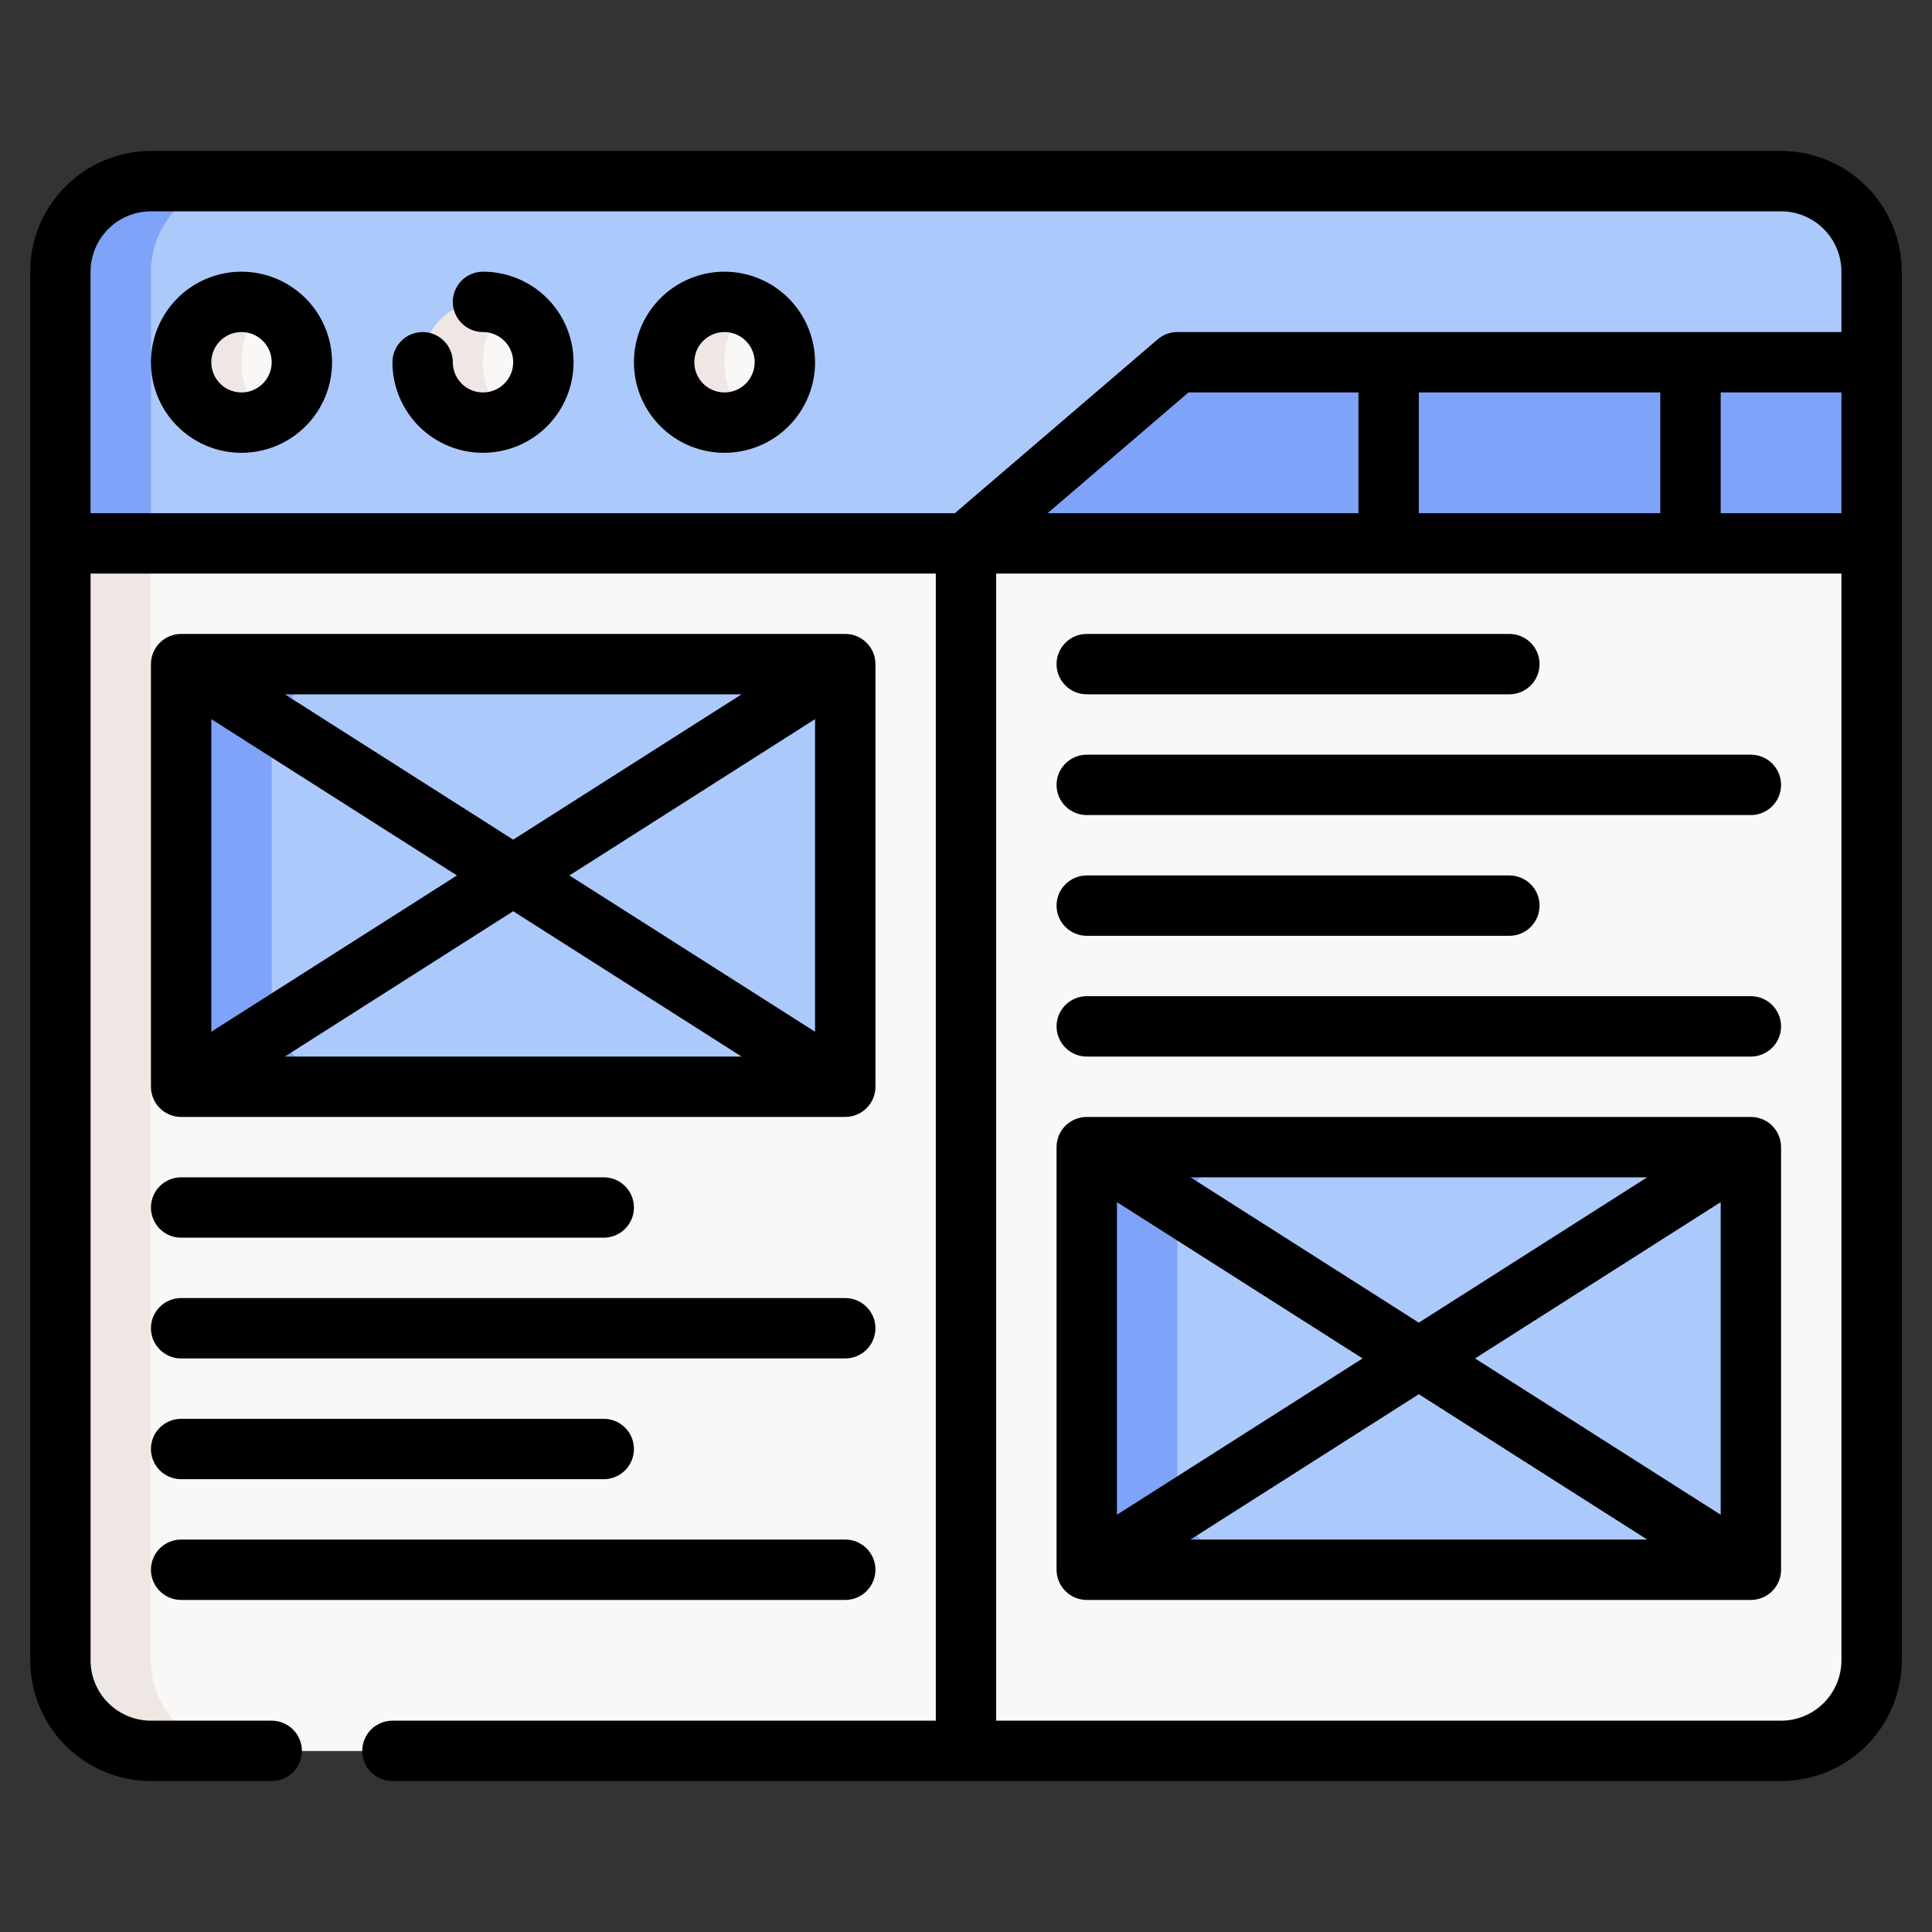
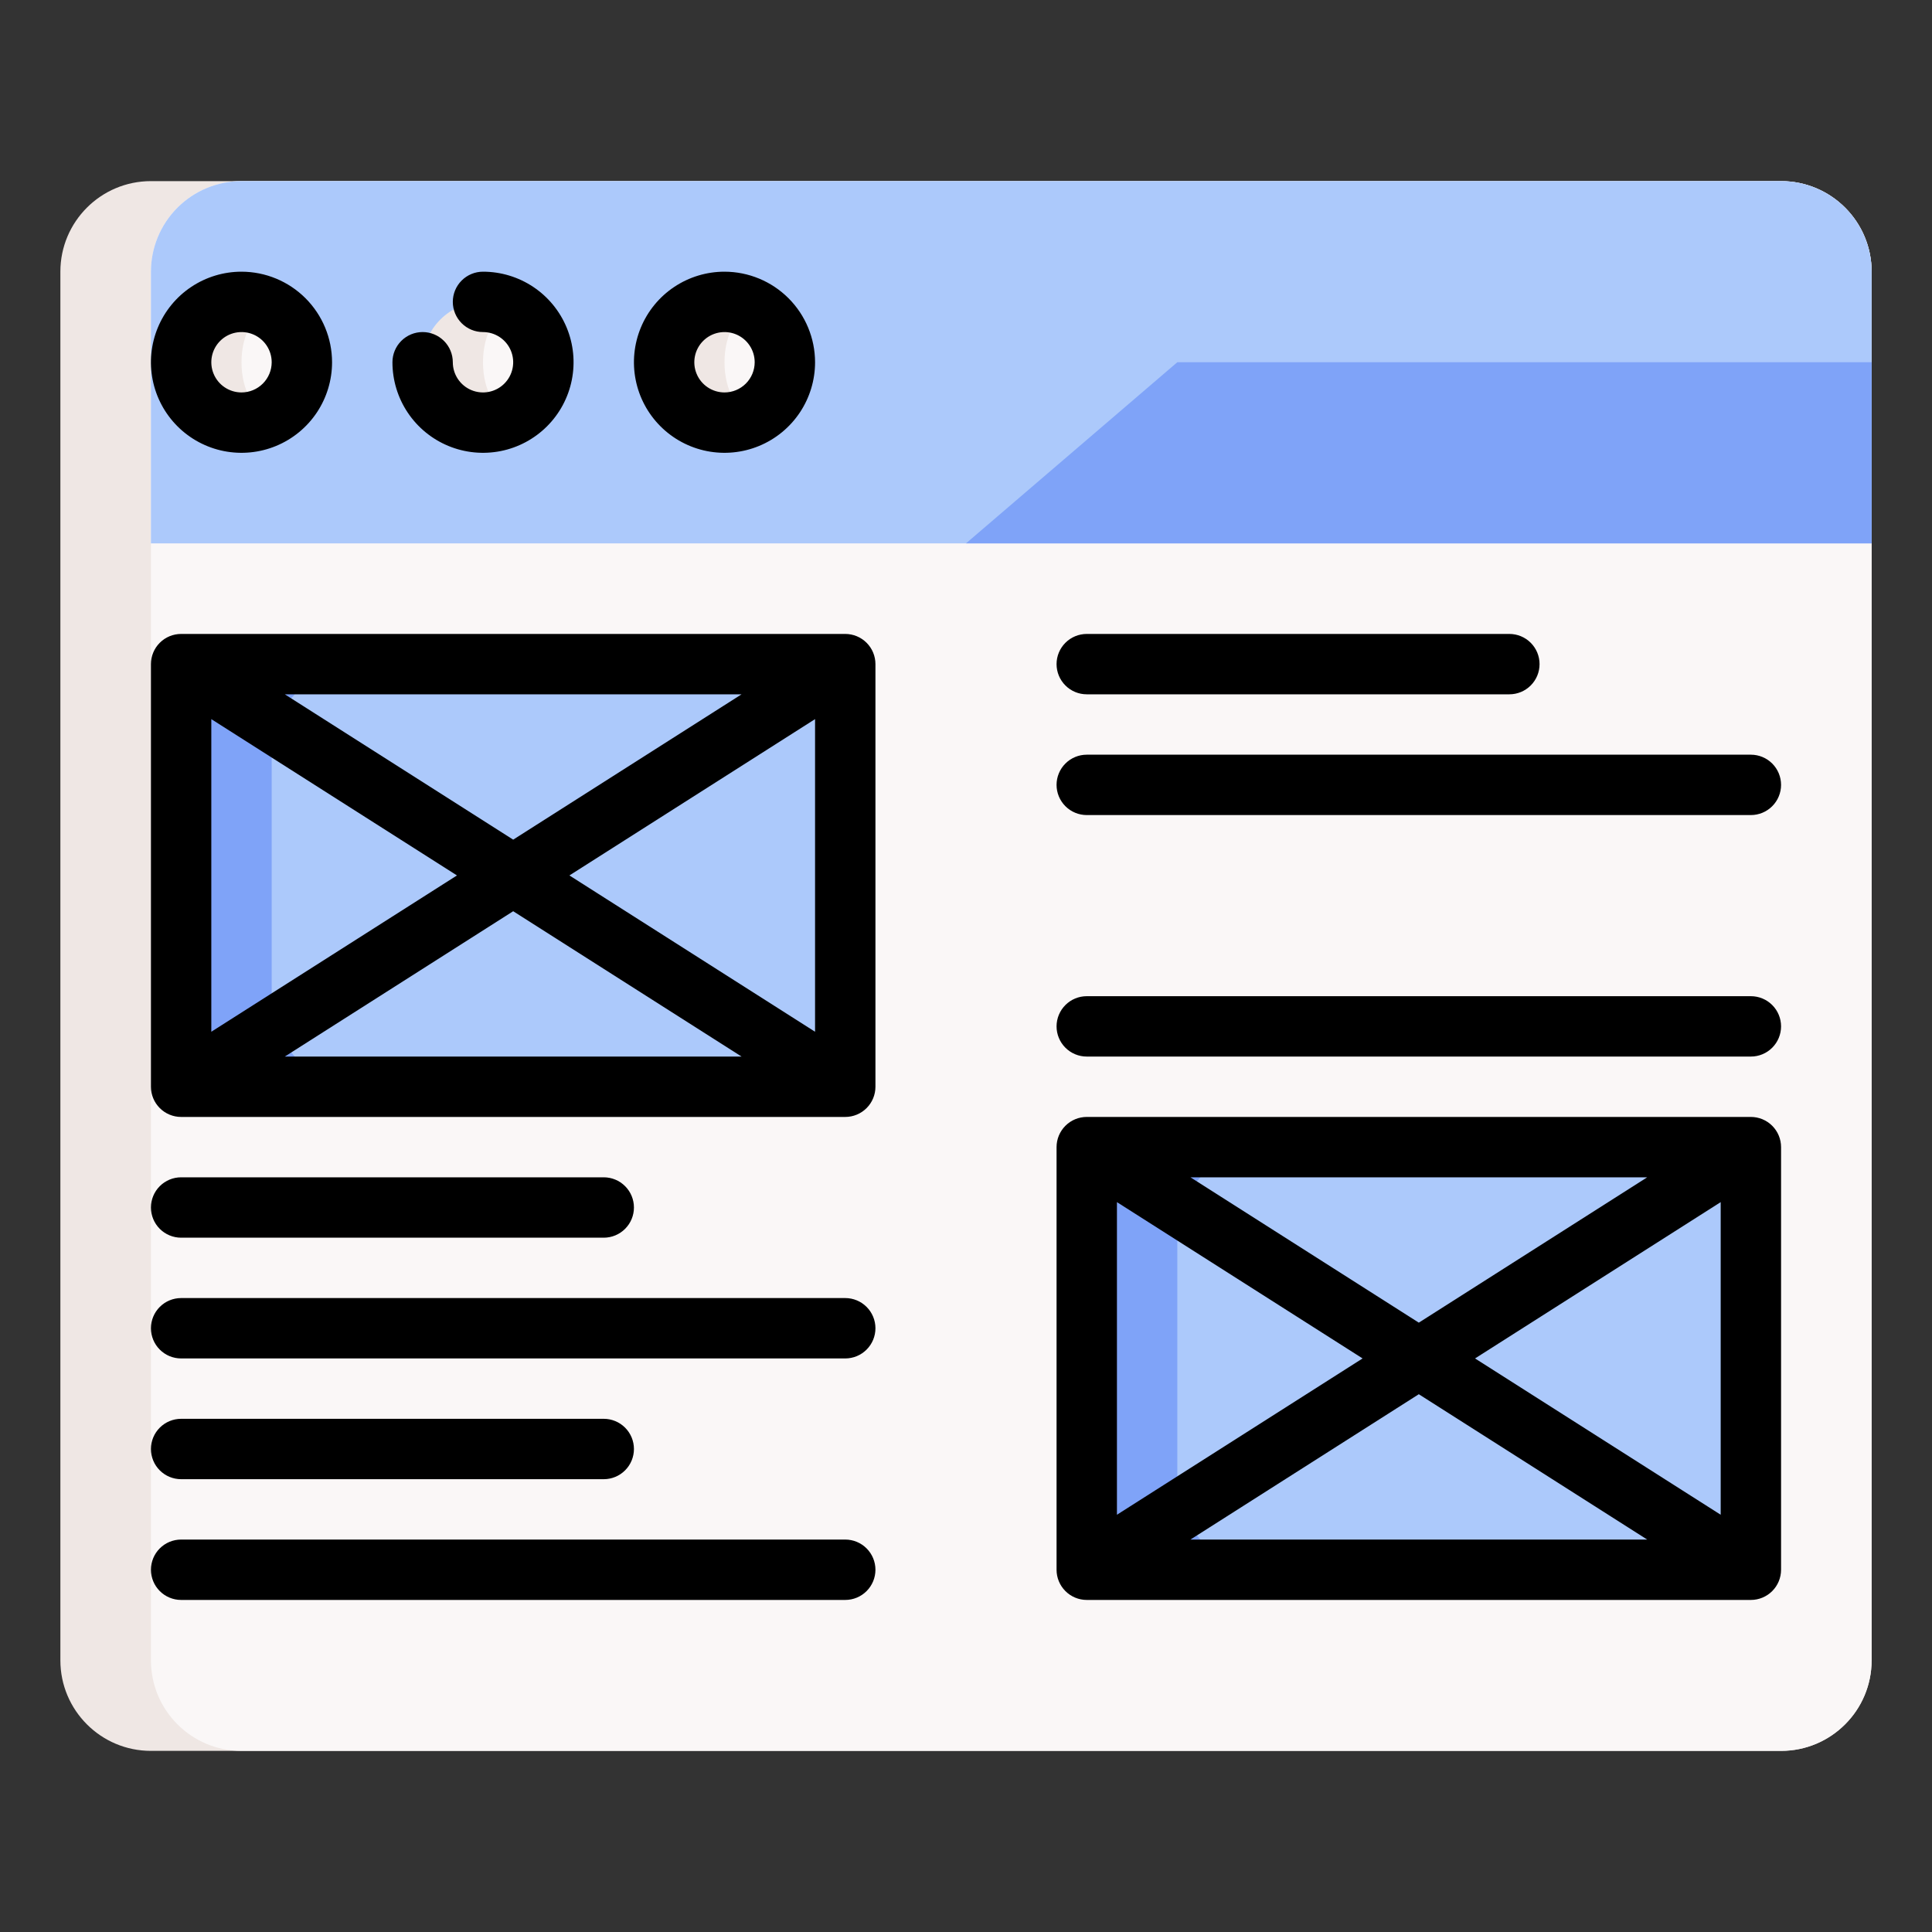
<svg xmlns="http://www.w3.org/2000/svg" width="252" height="252" viewBox="0 0 252 252" fill="none">
  <rect x="0" y="0" width="252" height="252" fill="#333333" stroke="none" />
  <path d="M232.312 23.625H19.688C13.164 23.625 7.875 28.914 7.875 35.438V216.562C7.875 223.086 13.164 228.375 19.688 228.375H232.312C238.836 228.375 244.125 223.086 244.125 216.562V35.438C244.125 28.914 238.836 23.625 232.312 23.625Z" fill="#EFE7E4" />
  <path d="M232.312 23.625H31.5C24.976 23.625 19.688 28.914 19.688 35.438V216.562C19.688 223.086 24.976 228.375 31.5 228.375H232.312C238.836 228.375 244.125 223.086 244.125 216.562V35.438C244.125 28.914 238.836 23.625 232.312 23.625Z" fill="#FAF7F7" />
-   <path d="M232.312 23.625H19.688C16.555 23.625 13.55 24.869 11.335 27.085C9.12 29.3 7.875 32.305 7.875 35.438V70.875H244.125V35.438C244.125 32.305 242.88 29.3 240.665 27.085C238.45 24.869 235.445 23.625 232.312 23.625Z" fill="#7FA3F8" />
  <path d="M232.312 23.625H31.5C28.367 23.625 25.363 24.869 23.147 27.085C20.932 29.3 19.688 32.305 19.688 35.438V70.875H244.125V35.438C244.125 32.305 242.88 29.3 240.665 27.085C238.45 24.869 235.445 23.625 232.312 23.625Z" fill="#ACC9FB" />
  <path d="M244.125 47.25H153.561L126 70.875H244.125V47.25Z" fill="#7FA3F8" />
  <path d="M31.5 55.125C35.849 55.125 39.375 51.599 39.375 47.25C39.375 42.901 35.849 39.375 31.5 39.375C27.151 39.375 23.625 42.901 23.625 47.25C23.625 51.599 27.151 55.125 31.5 55.125Z" fill="#EFE7E4" />
  <path d="M35.438 54.032C37.612 54.032 39.375 50.996 39.375 47.25C39.375 43.504 37.612 40.467 35.438 40.467C33.263 40.467 31.5 43.504 31.5 47.25C31.5 50.996 33.263 54.032 35.438 54.032Z" fill="#FAF7F7" />
  <path d="M63 55.125C67.349 55.125 70.875 51.599 70.875 47.25C70.875 42.901 67.349 39.375 63 39.375C58.651 39.375 55.125 42.901 55.125 47.25C55.125 51.599 58.651 55.125 63 55.125Z" fill="#EFE7E4" />
  <path d="M66.938 54.032C69.112 54.032 70.875 50.996 70.875 47.25C70.875 43.504 69.112 40.467 66.938 40.467C64.763 40.467 63 43.504 63 47.25C63 50.996 64.763 54.032 66.938 54.032Z" fill="#FAF7F7" />
  <path d="M94.5 55.125C98.849 55.125 102.375 51.599 102.375 47.25C102.375 42.901 98.849 39.375 94.5 39.375C90.151 39.375 86.625 42.901 86.625 47.25C86.625 51.599 90.151 55.125 94.5 55.125Z" fill="#EFE7E4" />
  <path d="M98.438 54.032C100.612 54.032 102.375 50.996 102.375 47.25C102.375 43.504 100.612 40.467 98.438 40.467C96.263 40.467 94.5 43.504 94.5 47.25C94.5 50.996 96.263 54.032 98.438 54.032Z" fill="#FAF7F7" />
  <path d="M141.75 149.625H228.375V204.75H141.75V149.625Z" fill="#7FA3F8" />
  <path d="M165.375 149.625C162.242 149.625 159.238 150.87 157.022 153.085C154.807 155.3 153.562 158.305 153.562 161.438V192.938C153.562 196.07 154.807 199.075 157.022 201.29C159.238 203.505 162.242 204.75 165.375 204.75H228.375V149.625H165.375Z" fill="#ACC9FB" />
  <path d="M23.625 86.625H110.25V141.75H23.625V86.625Z" fill="#7FA3F8" />
  <path d="M47.25 86.625C44.117 86.625 41.113 87.87 38.897 90.085C36.682 92.3 35.438 95.305 35.438 98.438V129.938C35.438 133.07 36.682 136.075 38.897 138.29C41.113 140.505 44.117 141.75 47.25 141.75H110.25V86.625H47.25Z" fill="#ACC9FB" />
-   <path d="M232.312 19.688H19.688C15.512 19.692 11.508 21.353 8.555 24.305C5.603 27.258 3.942 31.262 3.938 35.438V216.562C3.942 220.738 5.603 224.742 8.555 227.695C11.508 230.647 15.512 232.308 19.688 232.312H35.438C36.482 232.312 37.483 231.898 38.222 231.159C38.96 230.421 39.375 229.419 39.375 228.375C39.375 227.331 38.96 226.329 38.222 225.591C37.483 224.852 36.482 224.438 35.438 224.438H19.688C17.6 224.435 15.598 223.605 14.122 222.128C12.646 220.652 11.815 218.65 11.812 216.562V74.812H122.062V224.438H51.188C50.143 224.438 49.142 224.852 48.403 225.591C47.665 226.329 47.25 227.331 47.25 228.375C47.25 229.419 47.665 230.421 48.403 231.159C49.142 231.898 50.143 232.312 51.188 232.312H232.312C236.488 232.308 240.492 230.647 243.445 227.695C246.397 224.742 248.058 220.738 248.062 216.562V35.438C248.058 31.262 246.397 27.258 243.445 24.305C240.492 21.353 236.488 19.692 232.312 19.688ZM11.812 35.438C11.815 33.35 12.646 31.348 14.122 29.872C15.598 28.395 17.6 27.565 19.688 27.562H232.312C234.4 27.565 236.402 28.395 237.878 29.872C239.355 31.348 240.185 33.35 240.188 35.438V43.312H153.562C152.622 43.311 151.712 43.649 151 44.262L124.545 66.938H11.812V35.438ZM136.643 66.938L155.018 51.188H177.188V66.938H136.643ZM185.062 51.188H216.562V66.938H185.062V51.188ZM224.438 51.188H240.188V66.938H224.438V51.188ZM232.312 224.438H129.938V74.812H240.188V216.562C240.185 218.65 239.355 220.652 237.878 222.128C236.402 223.605 234.4 224.435 232.312 224.438Z" fill="black" />
  <path d="M31.5 35.438C29.164 35.438 26.88 36.13 24.937 37.428C22.995 38.726 21.481 40.571 20.587 42.73C19.693 44.888 19.459 47.263 19.915 49.554C20.37 51.846 21.495 53.951 23.147 55.603C24.799 57.255 26.904 58.38 29.195 58.836C31.487 59.291 33.862 59.057 36.02 58.163C38.179 57.269 40.024 55.755 41.322 53.813C42.62 51.87 43.312 49.586 43.312 47.25C43.309 44.118 42.063 41.116 39.849 38.901C37.634 36.687 34.632 35.441 31.5 35.438ZM31.5 51.188C30.721 51.188 29.96 50.957 29.312 50.524C28.665 50.091 28.16 49.476 27.862 48.757C27.564 48.037 27.486 47.246 27.638 46.482C27.79 45.718 28.165 45.016 28.716 44.466C29.266 43.915 29.968 43.54 30.732 43.388C31.496 43.236 32.287 43.314 33.007 43.612C33.726 43.91 34.341 44.415 34.774 45.062C35.207 45.71 35.438 46.471 35.438 47.25C35.437 48.294 35.021 49.295 34.283 50.033C33.545 50.771 32.544 51.187 31.5 51.188Z" fill="black" />
  <path d="M63 35.438C61.956 35.438 60.954 35.852 60.216 36.591C59.477 37.329 59.062 38.331 59.062 39.375C59.062 40.419 59.477 41.421 60.216 42.159C60.954 42.898 61.956 43.312 63 43.312C63.779 43.312 64.54 43.543 65.188 43.976C65.835 44.409 66.34 45.024 66.638 45.743C66.936 46.463 67.014 47.254 66.862 48.018C66.71 48.782 66.335 49.484 65.784 50.034C65.234 50.585 64.532 50.96 63.768 51.112C63.004 51.264 62.213 51.186 61.493 50.888C60.774 50.59 60.159 50.085 59.726 49.438C59.293 48.79 59.062 48.029 59.062 47.25C59.062 46.206 58.648 45.204 57.909 44.466C57.171 43.727 56.169 43.312 55.125 43.312C54.081 43.312 53.079 43.727 52.341 44.466C51.602 45.204 51.188 46.206 51.188 47.25C51.188 49.586 51.88 51.87 53.178 53.813C54.476 55.755 56.321 57.269 58.48 58.163C60.638 59.057 63.013 59.291 65.305 58.836C67.596 58.38 69.701 57.255 71.353 55.603C73.005 53.951 74.13 51.846 74.585 49.554C75.041 47.263 74.807 44.888 73.913 42.73C73.019 40.571 71.505 38.726 69.563 37.428C67.62 36.13 65.336 35.438 63 35.438Z" fill="black" />
  <path d="M94.5 35.438C92.164 35.438 89.88 36.13 87.937 37.428C85.995 38.726 84.481 40.571 83.587 42.73C82.693 44.888 82.459 47.263 82.915 49.554C83.37 51.846 84.495 53.951 86.147 55.603C87.799 57.255 89.904 58.38 92.195 58.836C94.487 59.291 96.862 59.057 99.02 58.163C101.179 57.269 103.024 55.755 104.322 53.813C105.62 51.87 106.313 49.586 106.313 47.25C106.309 44.118 105.063 41.116 102.849 38.901C100.634 36.687 97.632 35.441 94.5 35.438ZM94.5 51.188C93.721 51.188 92.96 50.957 92.312 50.524C91.665 50.091 91.16 49.476 90.862 48.757C90.564 48.037 90.486 47.246 90.638 46.482C90.79 45.718 91.165 45.016 91.716 44.466C92.266 43.915 92.968 43.54 93.732 43.388C94.496 43.236 95.287 43.314 96.007 43.612C96.726 43.91 97.341 44.415 97.774 45.062C98.207 45.71 98.438 46.471 98.438 47.25C98.436 48.294 98.021 49.295 97.283 50.033C96.545 50.771 95.544 51.187 94.5 51.188Z" fill="black" />
  <path d="M23.625 145.688H110.25C111.294 145.688 112.296 145.273 113.034 144.534C113.773 143.796 114.188 142.794 114.188 141.75V86.625C114.188 85.581 113.773 84.579 113.034 83.841C112.296 83.102 111.294 82.688 110.25 82.688H23.625C22.581 82.688 21.579 83.102 20.841 83.841C20.102 84.579 19.688 85.581 19.688 86.625V141.75C19.688 142.794 20.102 143.796 20.841 144.534C21.579 145.273 22.581 145.688 23.625 145.688ZM74.271 114.188L106.312 93.799V134.576L74.271 114.188ZM96.725 137.812H37.148L66.938 118.855L96.725 137.812ZM66.938 109.52L37.148 90.562H96.727L66.938 109.52ZM59.604 114.188L27.562 134.576V93.799L59.604 114.188Z" fill="black" />
  <path d="M228.375 145.688H141.75C140.706 145.688 139.704 146.102 138.966 146.841C138.227 147.579 137.812 148.581 137.812 149.625V204.75C137.812 205.794 138.227 206.796 138.966 207.534C139.704 208.273 140.706 208.688 141.75 208.688H228.375C229.419 208.688 230.421 208.273 231.159 207.534C231.898 206.796 232.312 205.794 232.312 204.75V149.625C232.312 148.581 231.898 147.579 231.159 146.841C230.421 146.102 229.419 145.688 228.375 145.688ZM177.729 177.188L145.688 197.576V156.799L177.729 177.188ZM155.275 153.562H214.852L185.062 172.52L155.275 153.562ZM185.062 181.855L214.852 200.812H155.273L185.062 181.855ZM192.396 177.188L224.438 156.799V197.576L192.396 177.188Z" fill="black" />
  <path d="M23.625 161.438H78.75C79.794 161.438 80.796 161.023 81.534 160.284C82.273 159.546 82.688 158.544 82.688 157.5C82.688 156.456 82.273 155.454 81.534 154.716C80.796 153.977 79.794 153.562 78.75 153.562H23.625C22.581 153.562 21.579 153.977 20.841 154.716C20.102 155.454 19.688 156.456 19.688 157.5C19.688 158.544 20.102 159.546 20.841 160.284C21.579 161.023 22.581 161.438 23.625 161.438Z" fill="black" />
  <path d="M23.625 177.188H110.25C111.294 177.188 112.296 176.773 113.034 176.034C113.773 175.296 114.188 174.294 114.188 173.25C114.188 172.206 113.773 171.204 113.034 170.466C112.296 169.727 111.294 169.312 110.25 169.312H23.625C22.581 169.312 21.579 169.727 20.841 170.466C20.102 171.204 19.688 172.206 19.688 173.25C19.688 174.294 20.102 175.296 20.841 176.034C21.579 176.773 22.581 177.188 23.625 177.188Z" fill="black" />
  <path d="M23.625 192.938H78.75C79.794 192.938 80.796 192.523 81.534 191.784C82.273 191.046 82.688 190.044 82.688 189C82.688 187.956 82.273 186.954 81.534 186.216C80.796 185.477 79.794 185.062 78.75 185.062H23.625C22.581 185.062 21.579 185.477 20.841 186.216C20.102 186.954 19.688 187.956 19.688 189C19.688 190.044 20.102 191.046 20.841 191.784C21.579 192.523 22.581 192.938 23.625 192.938Z" fill="black" />
  <path d="M23.625 208.688H110.25C111.294 208.688 112.296 208.273 113.034 207.534C113.773 206.796 114.188 205.794 114.188 204.75C114.188 203.706 113.773 202.704 113.034 201.966C112.296 201.227 111.294 200.812 110.25 200.812H23.625C22.581 200.812 21.579 201.227 20.841 201.966C20.102 202.704 19.688 203.706 19.688 204.75C19.688 205.794 20.102 206.796 20.841 207.534C21.579 208.273 22.581 208.688 23.625 208.688Z" fill="black" />
  <path d="M141.75 90.562H196.875C197.919 90.562 198.921 90.148 199.659 89.409C200.398 88.671 200.812 87.669 200.812 86.625C200.812 85.581 200.398 84.579 199.659 83.841C198.921 83.102 197.919 82.688 196.875 82.688H141.75C140.706 82.688 139.704 83.102 138.966 83.841C138.227 84.579 137.812 85.581 137.812 86.625C137.812 87.669 138.227 88.671 138.966 89.409C139.704 90.148 140.706 90.562 141.75 90.562Z" fill="black" />
  <path d="M228.375 98.438H141.75C140.706 98.438 139.704 98.852 138.966 99.591C138.227 100.329 137.812 101.331 137.812 102.375C137.812 103.419 138.227 104.421 138.966 105.159C139.704 105.898 140.706 106.312 141.75 106.312H228.375C229.419 106.312 230.421 105.898 231.159 105.159C231.898 104.421 232.312 103.419 232.312 102.375C232.312 101.331 231.898 100.329 231.159 99.591C230.421 98.852 229.419 98.438 228.375 98.438Z" fill="black" />
-   <path d="M141.75 122.062H196.875C197.919 122.062 198.921 121.648 199.659 120.909C200.398 120.171 200.812 119.169 200.812 118.125C200.812 117.081 200.398 116.079 199.659 115.341C198.921 114.602 197.919 114.188 196.875 114.188H141.75C140.706 114.188 139.704 114.602 138.966 115.341C138.227 116.079 137.812 117.081 137.812 118.125C137.812 119.169 138.227 120.171 138.966 120.909C139.704 121.648 140.706 122.062 141.75 122.062Z" fill="black" />
  <path d="M228.375 129.938H141.75C140.706 129.938 139.704 130.352 138.966 131.091C138.227 131.829 137.812 132.831 137.812 133.875C137.812 134.919 138.227 135.921 138.966 136.659C139.704 137.398 140.706 137.812 141.75 137.812H228.375C229.419 137.812 230.421 137.398 231.159 136.659C231.898 135.921 232.312 134.919 232.312 133.875C232.312 132.831 231.898 131.829 231.159 131.091C230.421 130.352 229.419 129.938 228.375 129.938Z" fill="black" />
</svg>